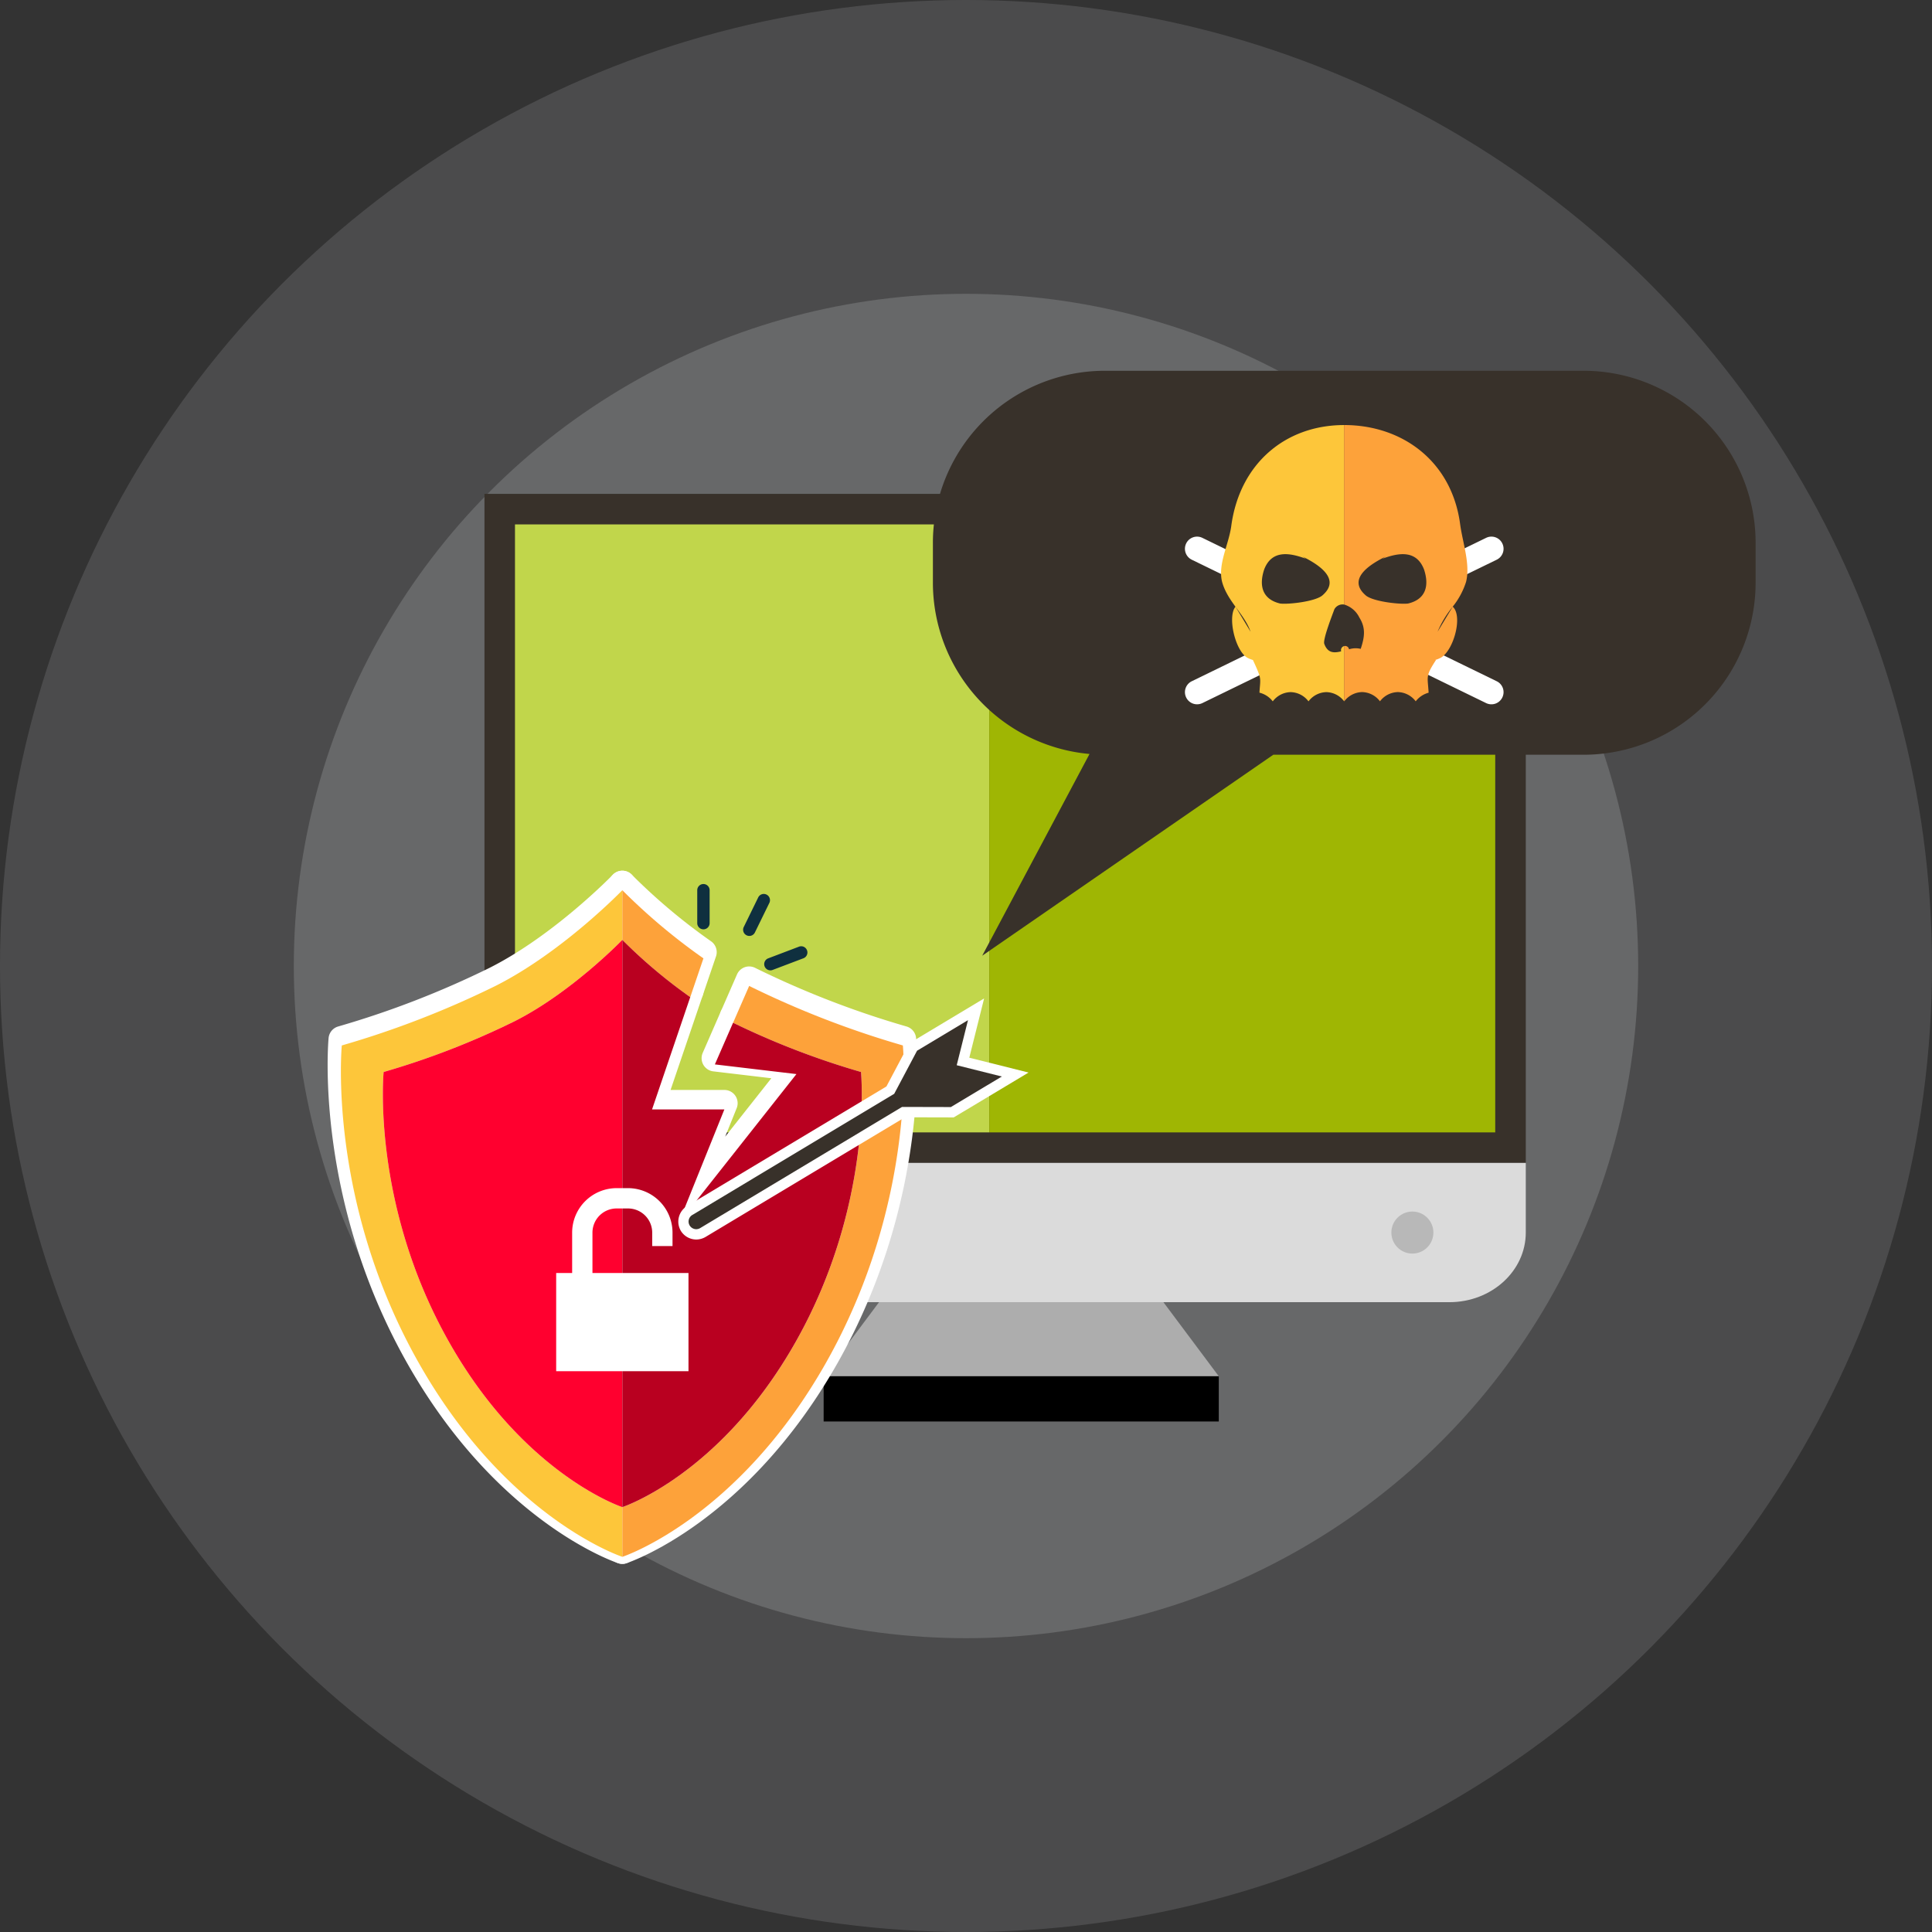
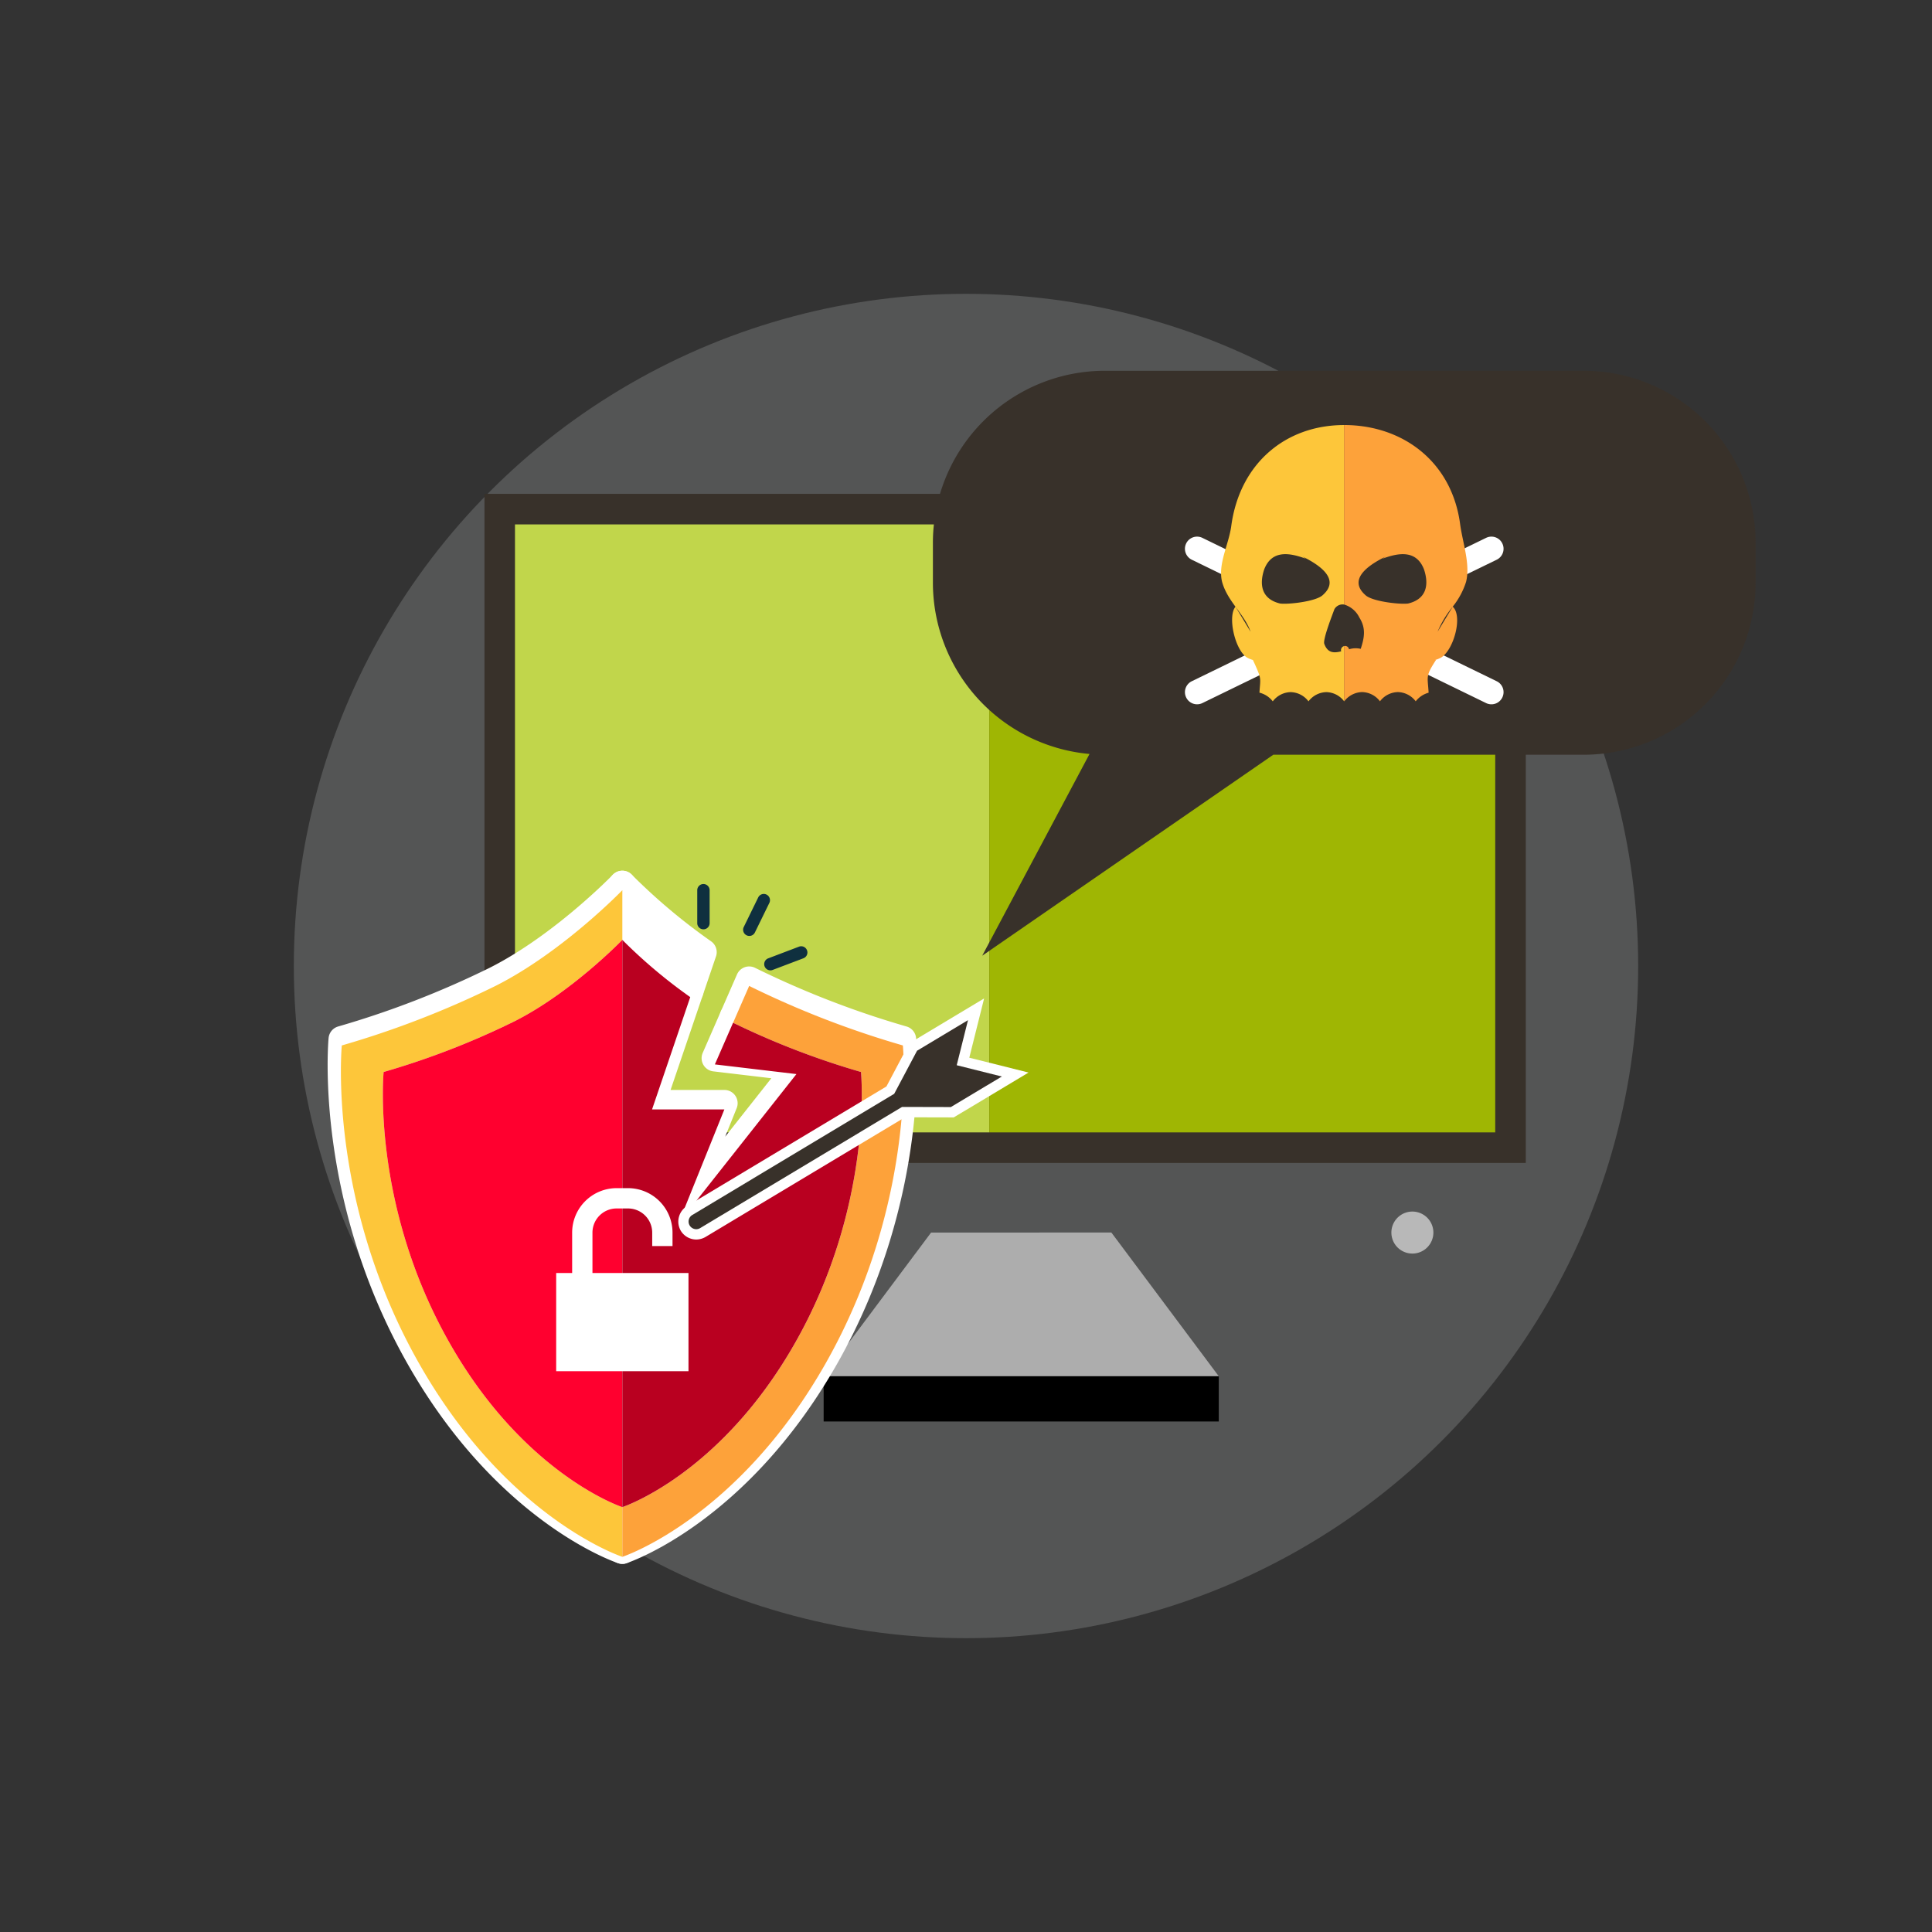
<svg xmlns="http://www.w3.org/2000/svg" width="436.891" height="436.891">
  <rect width="100%" height="100%" fill="#333333" stroke="none" />
  <defs>
    <style>.cls-3{fill:#38312a}.cls-12,.cls-8{fill:#fff}.cls-9{fill:#fdc63a}.cls-10{fill:#fda23a}.cls-12{stroke:#fff;stroke-linecap:round;stroke-linejoin:round;stroke-width:6px}.cls-15{fill:#0f303f}</style>
  </defs>
  <g id="Group_3865" data-name="Group 3865" transform="translate(258.204 -47.201)">
    <g id="Symbol_20_75" data-name="Symbol 20 – 75" transform="translate(-874.572 -38.854)">
      <circle id="Ellipse_1742" cx="152.003" cy="152.003" r="152.003" data-name="Ellipse 1742" transform="translate(682.811 152.497)" style="opacity:.204;fill:#d5d7db" />
-       <circle id="Ellipse_1743" cx="218.445" cy="218.445" r="218.445" data-name="Ellipse 1743" transform="translate(616.369 86.055)" style="opacity:.152;fill:#d5d7db" />
    </g>
    <g id="Group_3855" data-name="Group 3855" transform="translate(-148.651 131.045)">
      <g id="Group_3851" data-name="Group 3851" transform="translate(0 27.837)">
        <path id="Rectangle_5700" d="M0 0h235.479v151.298H0z" class="cls-3" data-name="Rectangle 5700" />
        <path id="Path_39141" d="M-63.313 214.327h-89.353l24.3-32.5H-87.6z" data-name="Path 39141" transform="translate(229.368 -14.789)" style="fill:#adadad" />
-         <path id="Path_39142" d="M45.556 209.216h-200.942c-9.543 0-17.268-7.053-17.268-15.745v-15.744H62.824v15.745c0 8.691-7.736 15.744-17.268 15.744z" data-name="Path 39142" transform="translate(172.655 -26.43)" style="fill:#dbdbdb" />
        <path id="Rectangle_5701" d="M0 0h89.355v10.223H0z" data-name="Rectangle 5701" transform="translate(76.701 199.538)" />
        <g id="Group_3850" data-name="Group 3850" transform="translate(6.903 6.906)">
          <path id="Rectangle_5702" d="M0 0h107.258v137.485H0z" data-name="Rectangle 5702" style="fill:#c1d64b" />
          <path id="Rectangle_5703" d="M0 0h114.408v137.485H0z" data-name="Rectangle 5703" transform="translate(107.258)" style="fill:#9fb603" />
        </g>
      </g>
      <path id="Path_39143" d="M.9 131.045h-108.217a38.909 38.909 0 0 0-38.911 38.911v9.01a38.909 38.909 0 0 0 35.419 38.734l-24.267 45.622 65.826-45.449H.9a38.912 38.912 0 0 0 38.914-38.911v-9.01A38.9 38.9 0 0 0 .9 131.045z" class="cls-3" data-name="Path 39143" transform="translate(247.635 -131.045)" />
      <g id="Group_3854" data-name="Group 3854" transform="translate(158.401 12.272)">
        <g id="Group_3852" data-name="Group 3852" transform="translate(0 25.234)">
          <path id="Path_39144" d="M-109.708 150.645a41.9 41.9 0 0 1-2.64-3.523l-17.483 8.515a2.744 2.744 0 0 0-1.266 3.668 2.741 2.741 0 0 0 3.668 1.27l18.642-9.079a7.388 7.388 0 0 1-.921-.851z" class="cls-8" data-name="Path 39144" transform="translate(131.376 -122.935)" />
          <path id="Path_39145" d="M-100.928 142.361a2.737 2.737 0 0 0-3.672-1.261l-12.214 5.944c.2.169.426.307.61.487a9.643 9.643 0 0 1 2.444 4.137l11.562-5.629a2.747 2.747 0 0 0 1.27-3.678z" class="cls-8" data-name="Path 39145" transform="translate(172.7 -140.819)" />
          <path id="Path_39146" d="M-116.688 150.669a12.63 12.63 0 0 1 .936-3.883l-11.677-5.687a2.739 2.739 0 0 0-3.668 1.262 2.75 2.75 0 0 0 1.266 3.676l13.124 6.393c-.012-.583-.027-1.166.019-1.761z" class="cls-8" data-name="Path 39146" transform="translate(131.376 -140.819)" />
          <path id="Path_39147" d="m-98.092 155.4-16.815-8.193-.33.437q-1.5 2.032-3.02 4.041l17.763 8.653a2.739 2.739 0 0 0 3.669-1.27 2.738 2.738 0 0 0-1.267-3.668z" class="cls-8" data-name="Path 39147" transform="translate(168.597 -122.697)" />
        </g>
        <g id="Group_3853" data-name="Group 3853" transform="translate(8.174)">
          <path id="Path_39148" d="M-102.087 185.415c-1.619.4-3.058.441-3.837-1.738-.28-1.128 1.861-6.562 2.31-7.805a2.139 2.139 0 0 1 2.172-1.044v-40.584c-13.277.008-23.607 8.738-25.5 22.824-.568 4.229-3.078 8.615-2.072 12.64 1.213 4.428 5.035 7.249 6.443 11.274l-3.419-5.66c-1.842 2.229-.1 9.839 2.617 11.5a6.494 6.494 0 0 0 1.328.549c2.1 4.547 1.677 3.945 1.477 7.387a5.472 5.472 0 0 1 3.012 1.965 5.206 5.206 0 0 1 4.041-2.087 5.205 5.205 0 0 1 4.037 2.087 5.218 5.218 0 0 1 4.041-2.087 5.187 5.187 0 0 1 3.991 2.038v-12.441a.939.939 0 0 0-.641 1.182zm-13.791-10.81c-4.1-.967-4.824-4.106-3.615-7.725 1.681-4.344 5.545-3.86 9.405-2.41l-.718-.484c2.893 1.447 8.926 4.824 4.578 8.684-1.447 1.452-7.721 2.173-9.651 1.935z" class="cls-9" data-name="Path 39148" transform="translate(129.245 -134.24)" />
          <path id="Path_39149" d="M-95.749 156.626c-1.888-14.091-12.947-22.383-26.236-22.383H-122v40.584a5.636 5.636 0 0 1 3.473 2.955c1.477 2.356 1.182 4.421.3 7.072a5.051 5.051 0 0 0-2.652.1.869.869 0 0 0-.883-.752 1.12 1.12 0 0 0-.234.027v12.437l.05.05a5.2 5.2 0 0 1 4.037-2.087 5.2 5.2 0 0 1 4.037 2.087 5.224 5.224 0 0 1 4.041-2.087 5.212 5.212 0 0 1 4.041 2.087 5.49 5.49 0 0 1 2.92-1.946c-.219-3.772-.756-3.665 1.669-7.406h-.165a6.616 6.616 0 0 0 1.332-.549c2.87-1.754 4.939-9.432 2.609-11.5a17.335 17.335 0 0 0 3.024-5.614c1.001-4.015-.784-8.846-1.348-13.075zm-11.784 17.982c-1.934.238-8.208-.483-9.655-1.934-4.344-3.86 1.688-7.237 4.586-8.684l-.725.484c3.86-1.451 7.721-1.934 9.413 2.41 1.2 3.616.483 6.757-3.619 7.724zm6.688 6.378a22.783 22.783 0 0 1 3.415-5.656z" class="cls-10" data-name="Path 39149" transform="translate(149.803 -134.243)" />
        </g>
      </g>
      <path id="Path_39150" d="M-109.712 185.344a4.751 4.751 0 0 1-4.751 4.747 4.748 4.748 0 0 1-4.747-4.747 4.748 4.748 0 0 1 4.747-4.751 4.752 4.752 0 0 1 4.751 4.751z" data-name="Path 39150" transform="translate(324.296 9.539)" style="fill:#b8b8b8" />
    </g>
    <g id="Group_3856" data-name="Group 3856" transform="translate(-181.114 247.101)">
      <path id="Path_39151" d="M-156.609 263.55c-17.725-31.274-14.843-61.152-14.843-61.152a180.125 180.125 0 0 0 29.586-11.458c12.9-6.5 24.394-18.419 24.394-18.419v-11.232s-13.507 14-28.669 21.639a211.124 211.124 0 0 1-34.77 13.469s-3.384 35.112 17.448 71.866c19.993 35.265 45.99 43.769 45.99 43.769V300.8s-22.127-7.242-39.136-37.25z" class="cls-12" data-name="Path 39151" transform="translate(181.114 -161.289)" />
      <path id="Path_39152" d="M-148.882 182.635a180.123 180.123 0 0 1-29.586 11.458s-2.882 29.877 14.843 61.152c17.011 30.008 39.137 37.245 39.137 37.245V164.216s-11.493 11.915-24.394 18.419z" class="cls-12" data-name="Path 39152" transform="translate(188.13 -152.984)" />
      <path id="Path_39153" d="m-149.172 185.464 2.982-8.761a137.09 137.09 0 0 1-18.339-15.415v11.232a116.644 116.644 0 0 0 15.357 12.944z" class="cls-12" data-name="Path 39153" transform="translate(228.171 -161.289)" />
      <path id="Path_39154" d="M-101.094 180.391a211.072 211.072 0 0 1-34.755-13.461l-3.638 8.327a180.523 180.523 0 0 0 28.934 11.136s2.882 29.877-14.843 61.152c-17.011 30.008-39.133 37.245-39.133 37.245v11.236s25.994-8.5 45.987-43.769c20.833-36.757 17.448-71.866 17.448-71.866z" class="cls-12" data-name="Path 39154" transform="translate(228.171 -145.284)" />
      <path id="Path_39155" d="M-125.4 255.245c17.725-31.274 14.843-61.152 14.843-61.152a180.523 180.523 0 0 1-28.934-11.136l-4.114 9.421 18.446 2.187-26.689 33.788 10.392-25.795h-16.354l8.638-25.4a116.644 116.644 0 0 1-15.357-12.943V292.49s22.122-7.237 39.129-37.245z" class="cls-12" data-name="Path 39155" transform="translate(228.171 -152.984)" />
    </g>
    <g id="Group_3864" data-name="Group 3864" transform="translate(-181.114 247.101)">
      <g id="Group_3862" data-name="Group 3862">
        <g id="Group_3861" data-name="Group 3861">
          <g id="Group_3857" data-name="Group 3857" transform="translate(0 1.404)">
            <path id="Path_39156" d="M-156.609 263.916c-17.725-31.27-14.843-61.152-14.843-61.152a180.123 180.123 0 0 0 29.586-11.458c12.9-6.5 24.394-18.415 24.394-18.415v-11.236s-13.507 14-28.669 21.639a211.272 211.272 0 0 1-34.77 13.469s-3.384 35.112 17.448 71.866c19.989 35.265 45.99 43.772 45.99 43.772v-11.24s-22.127-7.237-39.136-37.245z" class="cls-9" data-name="Path 39156" transform="translate(181.114 -161.655)" />
            <path id="Path_39157" d="M-148.882 183a180.125 180.125 0 0 1-29.586 11.458s-2.882 29.881 14.843 61.152c17.011 30.008 39.137 37.245 39.137 37.245V164.583S-135.981 176.5-148.882 183z" data-name="Path 39157" transform="translate(188.13 -153.347)" style="fill:#ff002f" />
-             <path id="Path_39158" d="m-149.172 185.834 2.982-8.764a136.759 136.759 0 0 1-18.339-15.415v11.236a116.982 116.982 0 0 0 15.357 12.943z" class="cls-10" data-name="Path 39158" transform="translate(228.171 -161.655)" />
            <path id="Path_39159" d="M-101.094 180.757a211.08 211.08 0 0 1-34.755-13.457l-3.638 8.327a180.515 180.515 0 0 0 28.934 11.136s2.882 29.881-14.843 61.152c-17.011 30.008-39.133 37.245-39.133 37.245v11.24s25.994-8.507 45.987-43.772c20.833-36.759 17.448-71.871 17.448-71.871z" class="cls-10" data-name="Path 39159" transform="translate(228.171 -145.65)" />
            <path id="Path_39160" d="M-125.4 255.608c17.725-31.27 14.843-61.152 14.843-61.152a180.515 180.515 0 0 1-28.934-11.136l-4.114 9.421 18.446 2.187-26.689 33.788 10.392-25.791h-16.354l8.638-25.4a116.982 116.982 0 0 1-15.357-12.943v128.272s22.122-7.238 39.129-37.246z" data-name="Path 39160" transform="translate(228.171 -153.347)" style="fill:#b90020" />
          </g>
          <g id="Group_3858" data-name="Group 3858" transform="translate(80.577)">
            <path id="Path_39161" d="M-158.712 171.542a1.4 1.4 0 0 1-1.4-1.4v-7.444a1.4 1.4 0 0 1 1.4-1.4 1.4 1.4 0 0 1 1.4 1.4v7.444a1.4 1.4 0 0 1-1.4 1.4z" class="cls-15" data-name="Path 39161" transform="translate(160.116 -161.289)" />
          </g>
          <g id="Group_3859" data-name="Group 3859" transform="translate(90.955 2.251)">
            <path id="Path_39162" d="M-156.627 171.229a1.4 1.4 0 0 1-.641-1.876l3.269-6.689a1.4 1.4 0 0 1 1.876-.645 1.407 1.407 0 0 1 .645 1.88l-3.269 6.688a1.4 1.4 0 0 1-1.88.642z" class="cls-15" data-name="Path 39162" transform="translate(157.411 -161.876)" />
          </g>
          <g id="Group_3860" data-name="Group 3860" transform="translate(95.722 14.08)">
            <path id="Path_39163" d="M-156.077 169.5a1.4 1.4 0 0 1 .814-1.807l6.965-2.644a1.4 1.4 0 0 1 1.807.814 1.4 1.4 0 0 1-.81 1.815l-6.961 2.636a1.4 1.4 0 0 1-1.815-.814z" class="cls-15" data-name="Path 39163" transform="translate(156.169 -164.958)" />
          </g>
        </g>
        <path id="Path_39164" d="M-160.224 189.271a5.468 5.468 0 0 1 5.46-5.464h2.59a5.468 5.468 0 0 1 5.461 5.464v3.043h4.593v-3.043a10.069 10.069 0 0 0-10.054-10.058h-2.59a10.069 10.069 0 0 0-10.054 10.058v9.137h-3.611v22.2h29.92v-22.2h-21.715z" class="cls-8" data-name="Path 39164" transform="translate(217.109 -110.433)" />
      </g>
      <g id="Group_3863" data-name="Group 3863" transform="translate(76.301 25.883)">
        <path id="Path_39165" d="M-157.17 222.551a4.119 4.119 0 0 1-3.484-1.953 4.113 4.113 0 0 1 1.378-5.6l45.108-27.065 5.168-9.753 16.919-10.146-3.35 13.4 13.4 3.354-16.919 10.146-11.032-.027-45.1 27.065a4.233 4.233 0 0 1-2.088.579z" class="cls-8" data-name="Path 39165" transform="translate(161.23 -168.034)" />
        <path id="Path_39166" d="m-89.793 182.054-10.2-2.552 2.548-10.188-11.516 6.907-5.169 9.747-45.66 27.4a1.735 1.735 0 0 0-.595 2.371 1.761 1.761 0 0 0 1.493.844 1.778 1.778 0 0 0 .883-.249l45.657-27.4 11.036.027z" class="cls-3" data-name="Path 39166" transform="translate(162.948 -164.402)" />
      </g>
    </g>
  </g>
</svg>